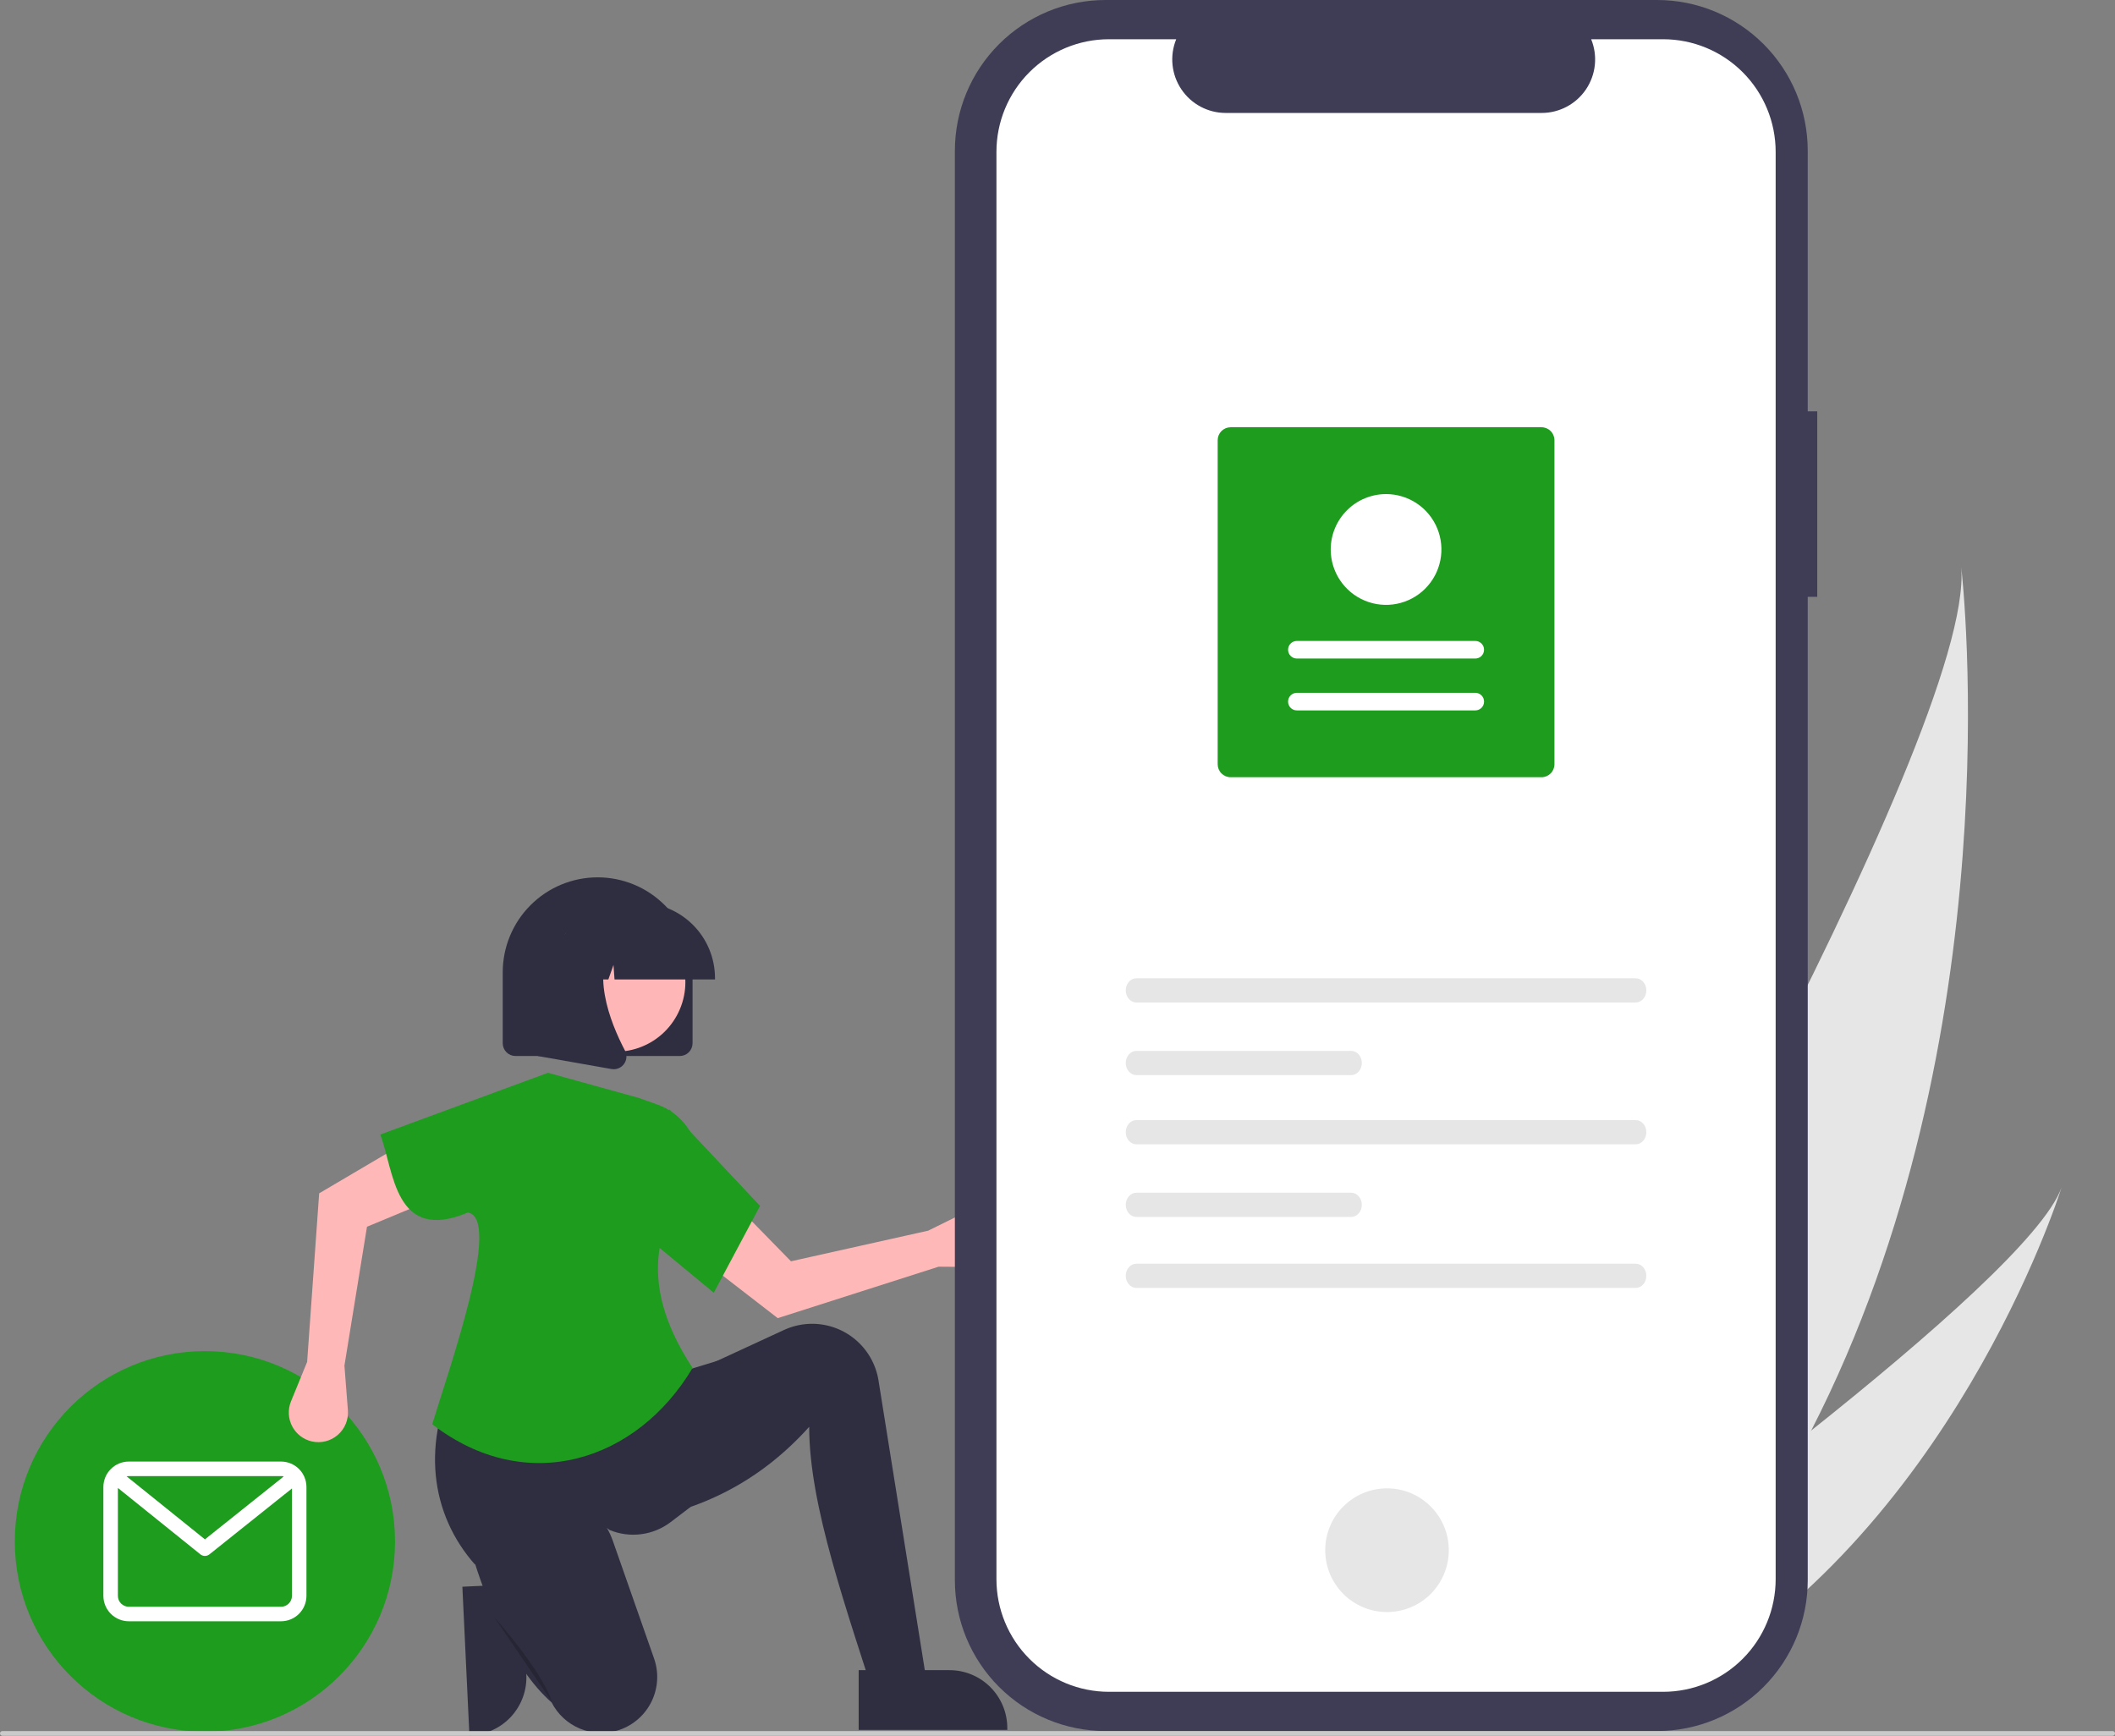
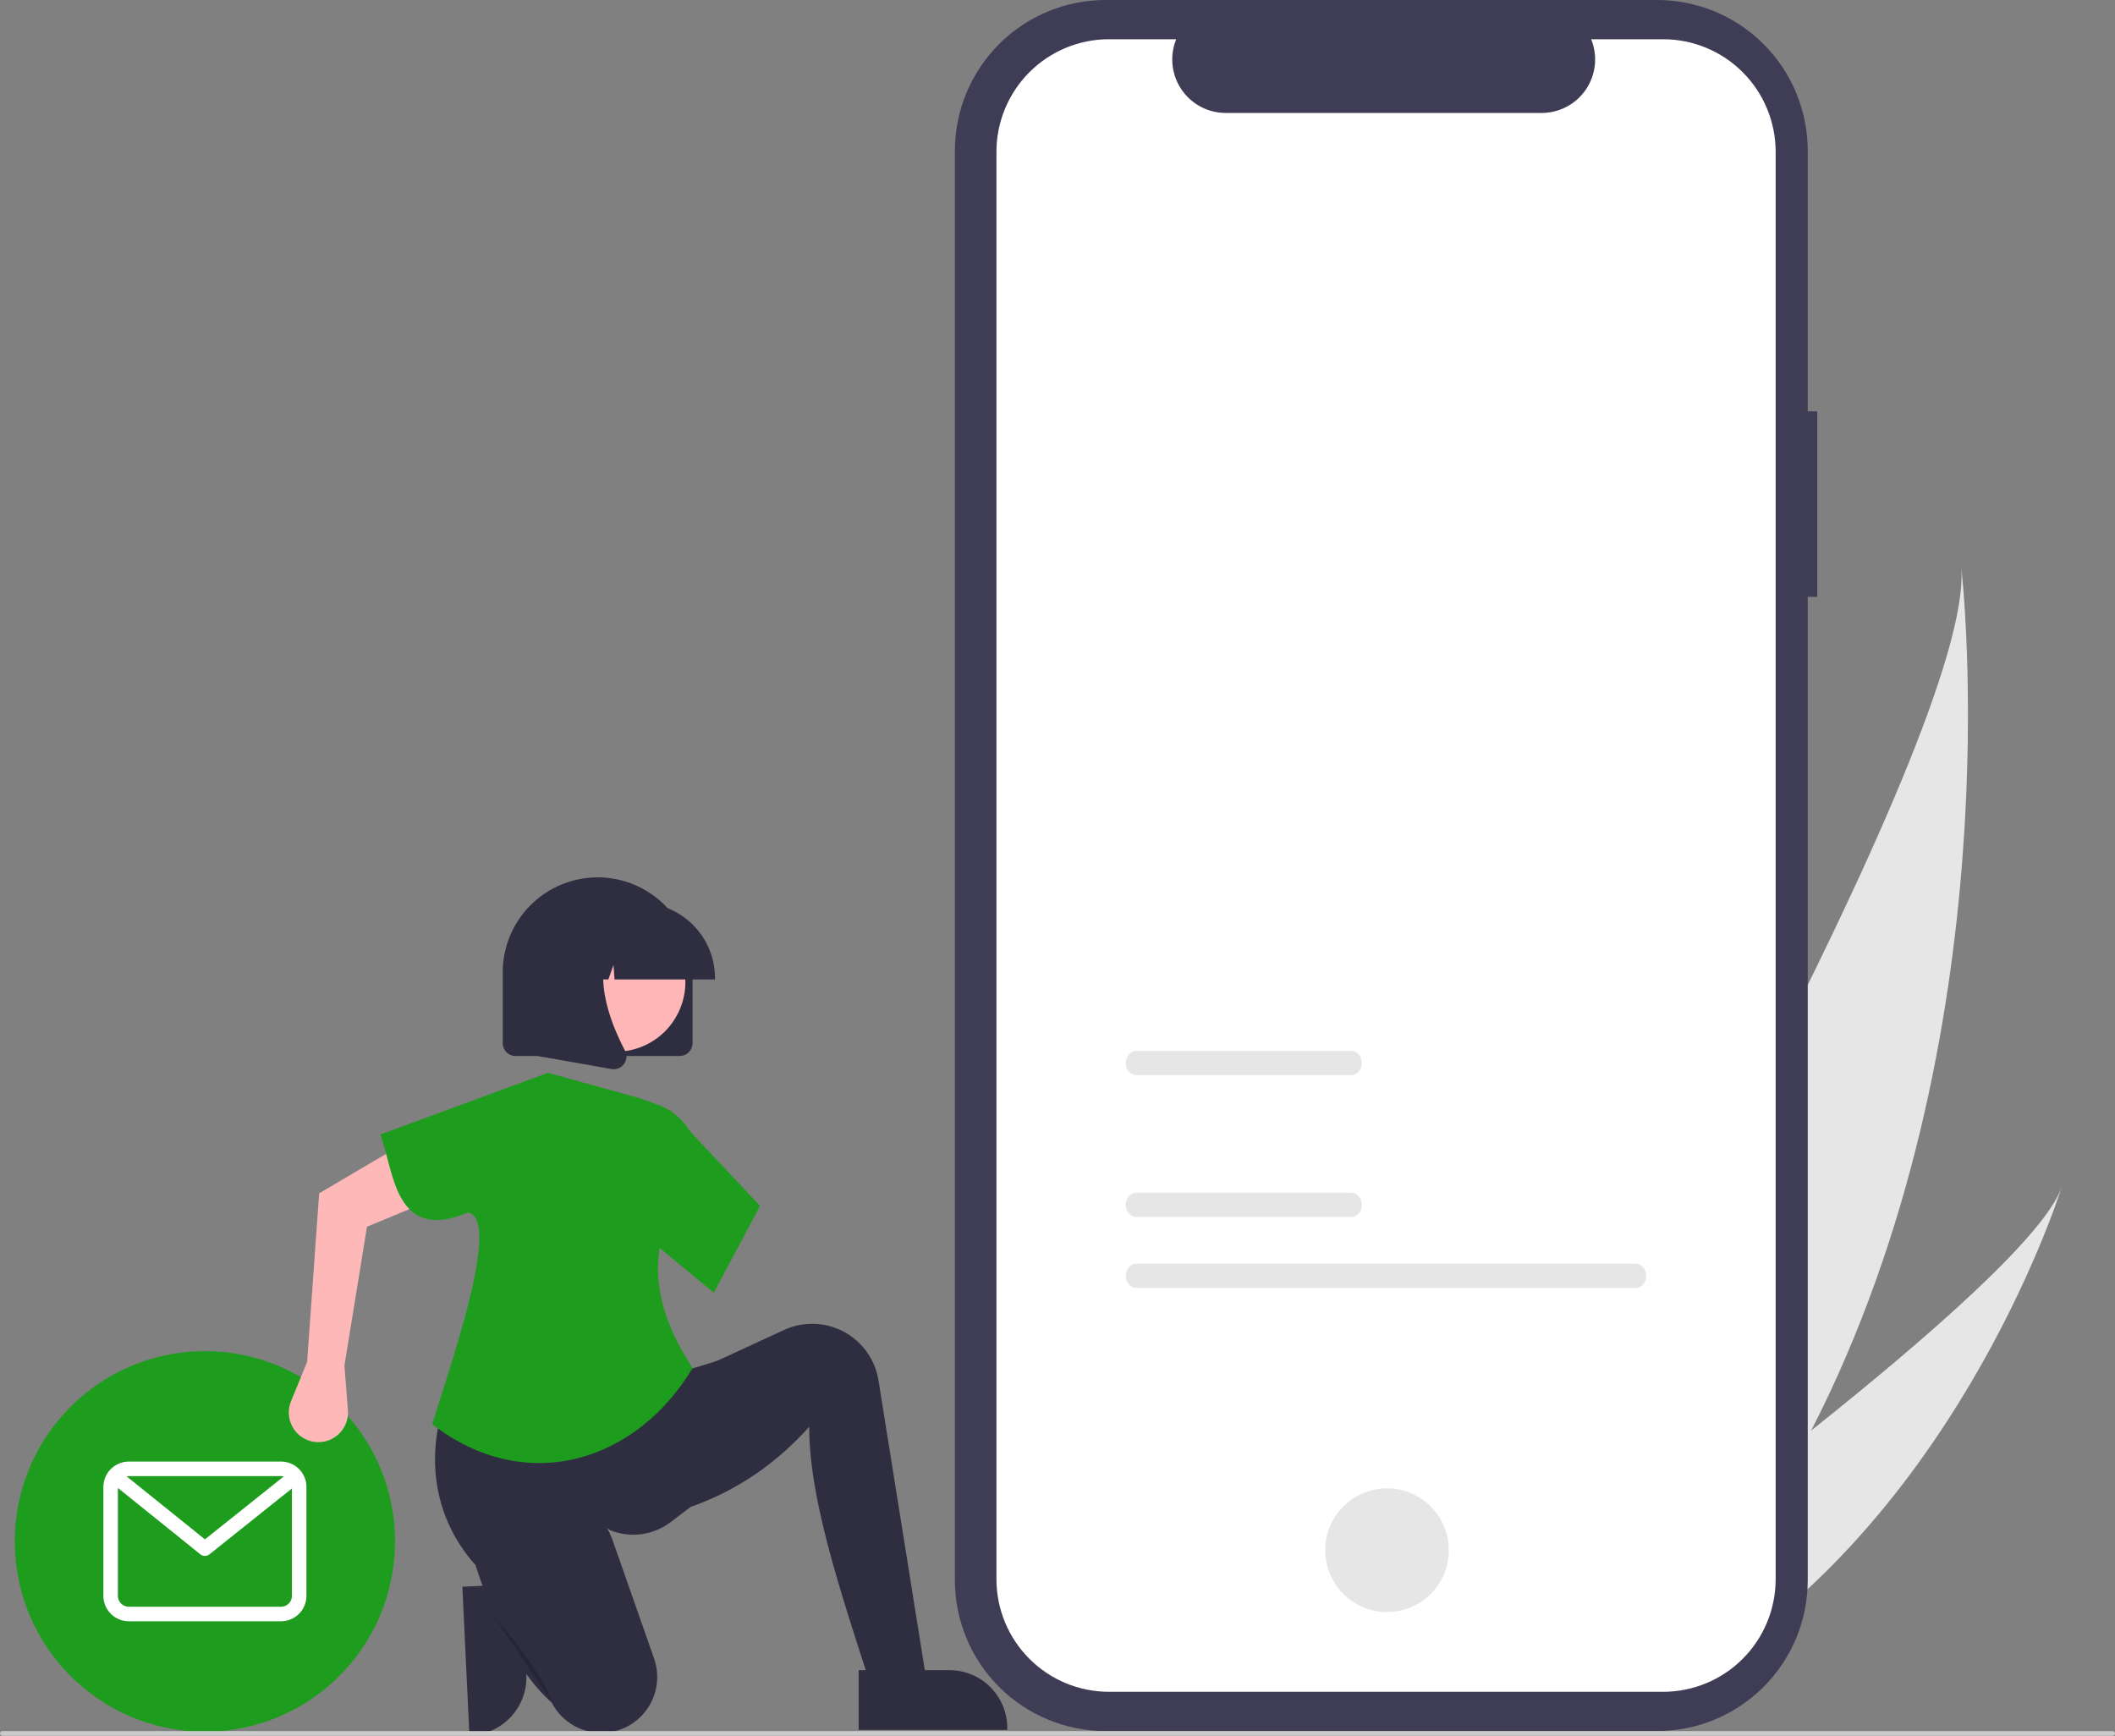
<svg xmlns="http://www.w3.org/2000/svg" width="240" height="197" viewBox="0 0 240 197" fill="none">
  <rect x="0" y="0" width="240" height="197" fill="#808080" stroke="none" />
  <g clip-path="url(#clip0_15_880)">
    <path d="M59.239 179.731L59.727 190.03L59.727 190.03C59.809 191.771 59.197 193.473 58.026 194.762C56.855 196.051 55.22 196.822 53.481 196.905L53.267 196.915L52.468 180.053L59.239 179.731Z" fill="#2F2E41" />
    <path d="M205.529 162.327C200.628 171.899 194.413 181.157 186.548 189.536C186.373 189.725 186.197 189.909 186.019 190.097L167.385 181.267C167.499 181.078 167.624 180.865 167.758 180.632C175.763 166.925 224.081 83.308 222.554 64.369C222.732 65.931 228.46 117.586 205.529 162.327Z" fill="#E6E6E6" />
    <path d="M190.143 191.239C189.882 191.387 189.615 191.533 189.345 191.673L175.367 185.049C175.562 184.911 175.79 184.747 176.051 184.562C180.334 181.484 193.069 172.251 205.529 162.327C218.92 151.663 231.997 140.205 233.939 134.735C233.545 135.99 221.288 174.114 190.143 191.239Z" fill="#E6E6E6" />
    <path d="M23.253 196.503C35.168 196.503 44.826 186.836 44.826 174.911C44.826 162.986 35.168 153.319 23.253 153.319C11.339 153.319 1.68 162.986 1.68 174.911C1.68 186.836 11.339 196.503 23.253 196.503Z" fill="#1D9C1E" />
    <path d="M31.894 165.85H14.611C13.848 165.851 13.116 166.155 12.576 166.695C12.036 167.236 11.732 167.969 11.731 168.733V181.089C11.732 181.853 12.036 182.586 12.576 183.127C13.116 183.667 13.848 183.971 14.611 183.972H31.894C32.658 183.971 33.39 183.667 33.93 183.127C34.47 182.586 34.774 181.853 34.775 181.089V168.733C34.774 167.969 34.47 167.236 33.93 166.695C33.39 166.155 32.658 165.851 31.894 165.85ZM31.894 167.498C31.997 167.498 32.1 167.511 32.2 167.537L23.255 174.679L14.362 167.523C14.444 167.506 14.528 167.498 14.611 167.498H31.894ZM31.894 182.325H14.611C14.284 182.324 13.97 182.194 13.739 181.962C13.508 181.731 13.377 181.417 13.377 181.089V168.844L22.737 176.377C22.883 176.494 23.064 176.558 23.251 176.559C23.438 176.559 23.62 176.495 23.766 176.379L33.129 168.903V181.089C33.129 181.417 32.998 181.731 32.767 181.962C32.535 182.194 32.222 182.324 31.894 182.325Z" fill="white" />
-     <path d="M106.508 143.737L111.335 143.777C111.824 143.781 112.307 143.678 112.752 143.476C113.197 143.274 113.592 142.977 113.91 142.606C114.229 142.236 114.462 141.8 114.595 141.329C114.728 140.859 114.756 140.365 114.679 139.882C114.595 139.363 114.391 138.87 114.083 138.444C113.775 138.018 113.371 137.67 112.903 137.429C112.436 137.188 111.919 137.059 111.393 137.055C110.868 137.05 110.348 137.169 109.877 137.402L105.325 139.65L89.755 143.125L83.085 136.299L79.254 142.615L88.255 149.576L106.508 143.737Z" fill="#FFB8B8" />
    <path d="M105.604 193.653L99.917 194.748C96.032 182.492 91.823 170.885 91.824 161.908C86.326 168.032 79.509 171.536 71.481 172.636L72.356 159.062L78.918 155.559L88.961 150.92C89.841 150.514 90.789 150.279 91.756 150.228C93.637 150.129 95.487 150.73 96.951 151.914C98.415 153.099 99.39 154.784 99.688 156.645L105.604 193.653Z" fill="#2F2E41" />
    <path d="M78.371 170.994L76.105 172.718C75.13 173.46 73.978 173.933 72.765 174.091C71.551 174.25 70.316 174.088 69.184 173.621C62.692 168.75 58.08 170.187 53.9 177.539C48.885 171.875 47.648 163.694 52.123 155.231L76.95 155.778L81.98 154.246L78.371 170.994Z" fill="#2F2E41" />
    <path d="M70.103 196.359C68.681 196.797 67.149 196.721 65.778 196.142C64.406 195.564 63.282 194.521 62.601 193.196C60.37 191.229 58.488 188.413 56.855 184.988C55.683 182.476 54.677 179.89 53.843 177.247C52.714 173.754 54.603 169.939 58.119 168.894C58.224 168.863 58.329 168.833 58.436 168.806C63.13 167.6 67.95 170.309 69.555 174.886L74.22 188.195C74.496 188.981 74.614 189.814 74.568 190.646C74.522 191.477 74.313 192.292 73.953 193.043C73.592 193.794 73.087 194.467 72.467 195.022C71.847 195.578 71.123 196.006 70.338 196.282C70.26 196.309 70.182 196.335 70.103 196.359Z" fill="#2F2E41" />
    <path opacity="0.2" d="M56.06 183.473C56.06 183.473 61.529 189.603 62.623 193.106Z" fill="black" />
    <path d="M34.852 154.543L33.022 159.014C32.837 159.466 32.753 159.954 32.775 160.442C32.797 160.93 32.926 161.408 33.151 161.842C33.377 162.275 33.695 162.654 34.082 162.952C34.469 163.25 34.916 163.46 35.393 163.568C35.906 163.683 36.438 163.676 36.948 163.548C37.458 163.42 37.931 163.174 38.328 162.829C38.726 162.485 39.037 162.052 39.236 161.565C39.436 161.079 39.519 160.552 39.478 160.027L39.084 154.962L41.644 139.203L50.454 135.54L46.019 129.634L36.218 135.412L34.852 154.543Z" fill="#FFB8B8" />
    <path d="M78.59 155.231C72.305 165.797 59.776 169.888 49.046 161.615C50.933 155.407 57.028 138.25 53.091 137.593C44.731 141.102 44.719 132.864 43.155 128.741L62.185 121.735L72.466 124.581L74.573 125.33C75.944 125.817 77.134 126.712 77.981 127.896C78.829 129.08 79.294 130.496 79.314 131.952C74.996 138.197 71.799 144.858 78.59 155.231Z" fill="#1D9C1E" />
    <path d="M80.996 146.693L73.45 140.453L75.965 125.895L86.246 136.841L80.996 146.693Z" fill="#1D9C1E" />
    <path d="M206.213 46.678H205.134V17.112C205.134 12.573 203.333 8.221 200.126 5.012C196.92 1.803 192.572 0 188.037 0H125.452C120.918 0 116.569 1.803 113.363 5.012C110.157 8.221 108.355 12.573 108.355 17.112V179.317C108.355 183.855 110.157 188.208 113.363 191.417C116.569 194.626 120.918 196.429 125.452 196.429H188.037C192.571 196.429 196.92 194.626 200.126 191.417C203.332 188.208 205.134 183.855 205.134 179.317V67.724H206.212L206.213 46.678Z" fill="#3F3D56" />
    <path d="M188.727 4.452H180.558C180.934 5.374 181.077 6.374 180.976 7.364C180.874 8.355 180.531 9.305 179.976 10.132C179.421 10.958 178.672 11.636 177.794 12.104C176.916 12.572 175.936 12.817 174.941 12.817H139.087C138.092 12.817 137.113 12.572 136.235 12.104C135.357 11.636 134.608 10.958 134.053 10.132C133.498 9.306 133.155 8.355 133.053 7.365C132.952 6.374 133.095 5.374 133.471 4.452H125.839C122.453 4.452 119.205 5.799 116.811 8.195C114.416 10.592 113.071 13.842 113.071 17.232V179.198C113.071 182.587 114.416 185.838 116.811 188.234C119.205 190.631 122.453 191.977 125.839 191.977H188.725C192.111 191.977 195.359 190.631 197.753 188.234C200.147 185.838 201.493 182.587 201.493 179.198V17.231C201.493 13.842 200.147 10.591 197.753 8.195C195.359 5.798 192.111 4.452 188.725 4.452L188.727 4.452Z" fill="white" />
    <path d="M157.391 182.926C161.263 182.926 164.402 179.784 164.402 175.908C164.402 172.033 161.263 168.891 157.391 168.891C153.519 168.891 150.38 172.033 150.38 175.908C150.38 179.784 153.519 182.926 157.391 182.926Z" fill="#E6E6E6" />
-     <path d="M128.948 111.011C128.285 111.011 127.746 111.627 127.746 112.384C127.746 113.141 128.285 113.757 128.948 113.757H185.616C186.279 113.757 186.818 113.141 186.818 112.384C186.818 111.627 186.279 111.011 185.616 111.011H128.948Z" fill="#E6E6E6" />
    <path d="M128.948 143.399C128.285 143.399 127.746 144.015 127.746 144.773C127.746 145.53 128.285 146.146 128.948 146.146H185.616C186.279 146.146 186.818 145.53 186.818 144.773C186.818 144.015 186.279 143.399 185.616 143.399H128.948Z" fill="#E6E6E6" />
    <path d="M128.948 119.25C128.285 119.25 127.746 119.866 127.746 120.623C127.746 121.381 128.285 121.997 128.948 121.997H153.332C153.995 121.997 154.534 121.381 154.534 120.623C154.534 119.866 153.995 119.25 153.332 119.25H128.948Z" fill="#E6E6E6" />
-     <path d="M128.948 127.104C128.285 127.104 127.746 127.72 127.746 128.477C127.746 129.234 128.285 129.85 128.948 129.85H185.616C186.279 129.85 186.818 129.234 186.818 128.477C186.818 127.72 186.279 127.104 185.616 127.104H128.948Z" fill="#E6E6E6" />
    <path d="M128.948 135.344C128.285 135.344 127.746 135.96 127.746 136.717C127.746 137.474 128.285 138.09 128.948 138.09H153.332C153.995 138.09 154.534 137.474 154.534 136.717C154.534 135.96 153.995 135.344 153.332 135.344H128.948Z" fill="#E6E6E6" />
-     <path d="M139.646 48.482H174.921C175.311 48.482 175.684 48.638 175.96 48.913C176.236 49.189 176.391 49.563 176.391 49.953V86.724C176.391 87.114 176.236 87.488 175.96 87.764C175.684 88.039 175.311 88.195 174.921 88.195H139.646C139.256 88.195 138.882 88.039 138.607 87.764C138.331 87.488 138.176 87.114 138.176 86.724V49.953C138.176 49.563 138.331 49.189 138.607 48.913C138.882 48.638 139.256 48.482 139.646 48.482Z" fill="#1D9C1E" />
    <path d="M167.405 80.612C167.536 80.612 167.666 80.587 167.787 80.537C167.909 80.487 168.019 80.413 168.112 80.321C168.205 80.228 168.278 80.118 168.329 79.996C168.379 79.875 168.405 79.745 168.405 79.614C168.405 79.483 168.379 79.353 168.329 79.231C168.279 79.11 168.205 79 168.112 78.907C168.02 78.814 167.91 78.741 167.788 78.691C167.667 78.64 167.537 78.615 167.406 78.615H147.163C147.031 78.615 146.901 78.64 146.78 78.69C146.659 78.74 146.549 78.814 146.456 78.906C146.363 78.999 146.289 79.109 146.239 79.231C146.189 79.352 146.163 79.482 146.163 79.613C146.163 79.744 146.188 79.874 146.239 79.996C146.289 80.117 146.362 80.227 146.455 80.32C146.548 80.413 146.658 80.486 146.779 80.537C146.9 80.587 147.03 80.612 147.162 80.612H167.405Z" fill="white" />
    <path d="M167.405 74.728C167.67 74.728 167.923 74.623 168.111 74.435C168.298 74.248 168.403 73.994 168.403 73.729C168.403 73.464 168.298 73.21 168.111 73.023C167.923 72.835 167.67 72.73 167.405 72.73H147.162C146.898 72.73 146.644 72.835 146.457 73.022C146.269 73.21 146.164 73.464 146.164 73.728C146.164 73.993 146.269 74.248 146.456 74.435C146.643 74.622 146.897 74.728 147.161 74.728H167.405Z" fill="white" />
    <path d="M157.284 56.065C158.526 56.065 159.74 56.434 160.773 57.124C161.806 57.815 162.611 58.797 163.087 59.946C163.562 61.094 163.686 62.358 163.444 63.578C163.202 64.797 162.603 65.918 161.725 66.797C160.847 67.676 159.727 68.275 158.509 68.517C157.291 68.76 156.028 68.636 154.88 68.16C153.732 67.684 152.751 66.878 152.061 65.844C151.371 64.81 151.002 63.595 151.002 62.352C151.004 60.685 151.667 59.087 152.844 57.908C154.022 56.73 155.618 56.067 157.284 56.065Z" fill="white" />
    <path d="M77.141 119.829H58.494C58.11 119.829 57.742 119.676 57.471 119.405C57.2 119.133 57.047 118.765 57.047 118.381V110.336C57.047 107.477 58.182 104.735 60.201 102.714C62.221 100.692 64.961 99.556 67.817 99.556C70.674 99.556 73.413 100.692 75.433 102.714C77.453 104.735 78.588 107.477 78.588 110.336V118.381C78.587 118.765 78.435 119.133 78.163 119.405C77.892 119.676 77.524 119.829 77.141 119.829Z" fill="#2F2E41" />
    <path d="M76.805 115.232C78.897 111.402 77.49 106.6 73.664 104.506C69.837 102.412 65.039 103.82 62.947 107.65C60.855 111.48 62.262 116.282 66.088 118.376C69.915 120.47 74.713 119.062 76.805 115.232Z" fill="#FFB6B6" />
    <path d="M81.135 111.141H69.733L69.616 109.502L69.032 111.141H67.276L67.044 107.893L65.885 111.141H62.488V110.98C62.491 108.719 63.389 106.552 64.986 104.953C66.584 103.354 68.749 102.455 71.008 102.453H72.616C74.874 102.455 77.04 103.354 78.637 104.953C80.234 106.552 81.133 108.719 81.135 110.98V111.141Z" fill="#2F2E41" />
    <path d="M69.64 121.331C69.554 121.331 69.469 121.323 69.384 121.308L61.035 119.834V106.023H70.226L69.998 106.288C66.832 109.984 69.217 115.976 70.921 119.219C71.046 119.457 71.102 119.725 71.082 119.993C71.062 120.261 70.967 120.518 70.808 120.734C70.674 120.919 70.499 121.069 70.296 121.173C70.093 121.277 69.868 121.331 69.64 121.331Z" fill="#2F2E41" />
    <path d="M97.438 189.519L107.739 189.519H107.739C109.48 189.519 111.15 190.211 112.381 191.444C113.612 192.676 114.304 194.347 114.304 196.089V196.303L97.438 196.304L97.438 189.519Z" fill="#2F2E41" />
    <path d="M239.73 196.972H0.27C0.198 196.972 0.13 196.944 0.079 196.893C0.028 196.843 0 196.774 0 196.702C0 196.631 0.028 196.562 0.079 196.511C0.13 196.461 0.198 196.432 0.27 196.432H239.73C239.802 196.432 239.87 196.461 239.921 196.511C239.972 196.562 240 196.631 240 196.702C240 196.774 239.972 196.843 239.921 196.893C239.87 196.944 239.802 196.972 239.73 196.972Z" fill="#CACACA" />
  </g>
  <defs>
    <clipPath id="clip0_15_880">
      <rect width="240" height="196.972" fill="white" />
    </clipPath>
  </defs>
</svg>